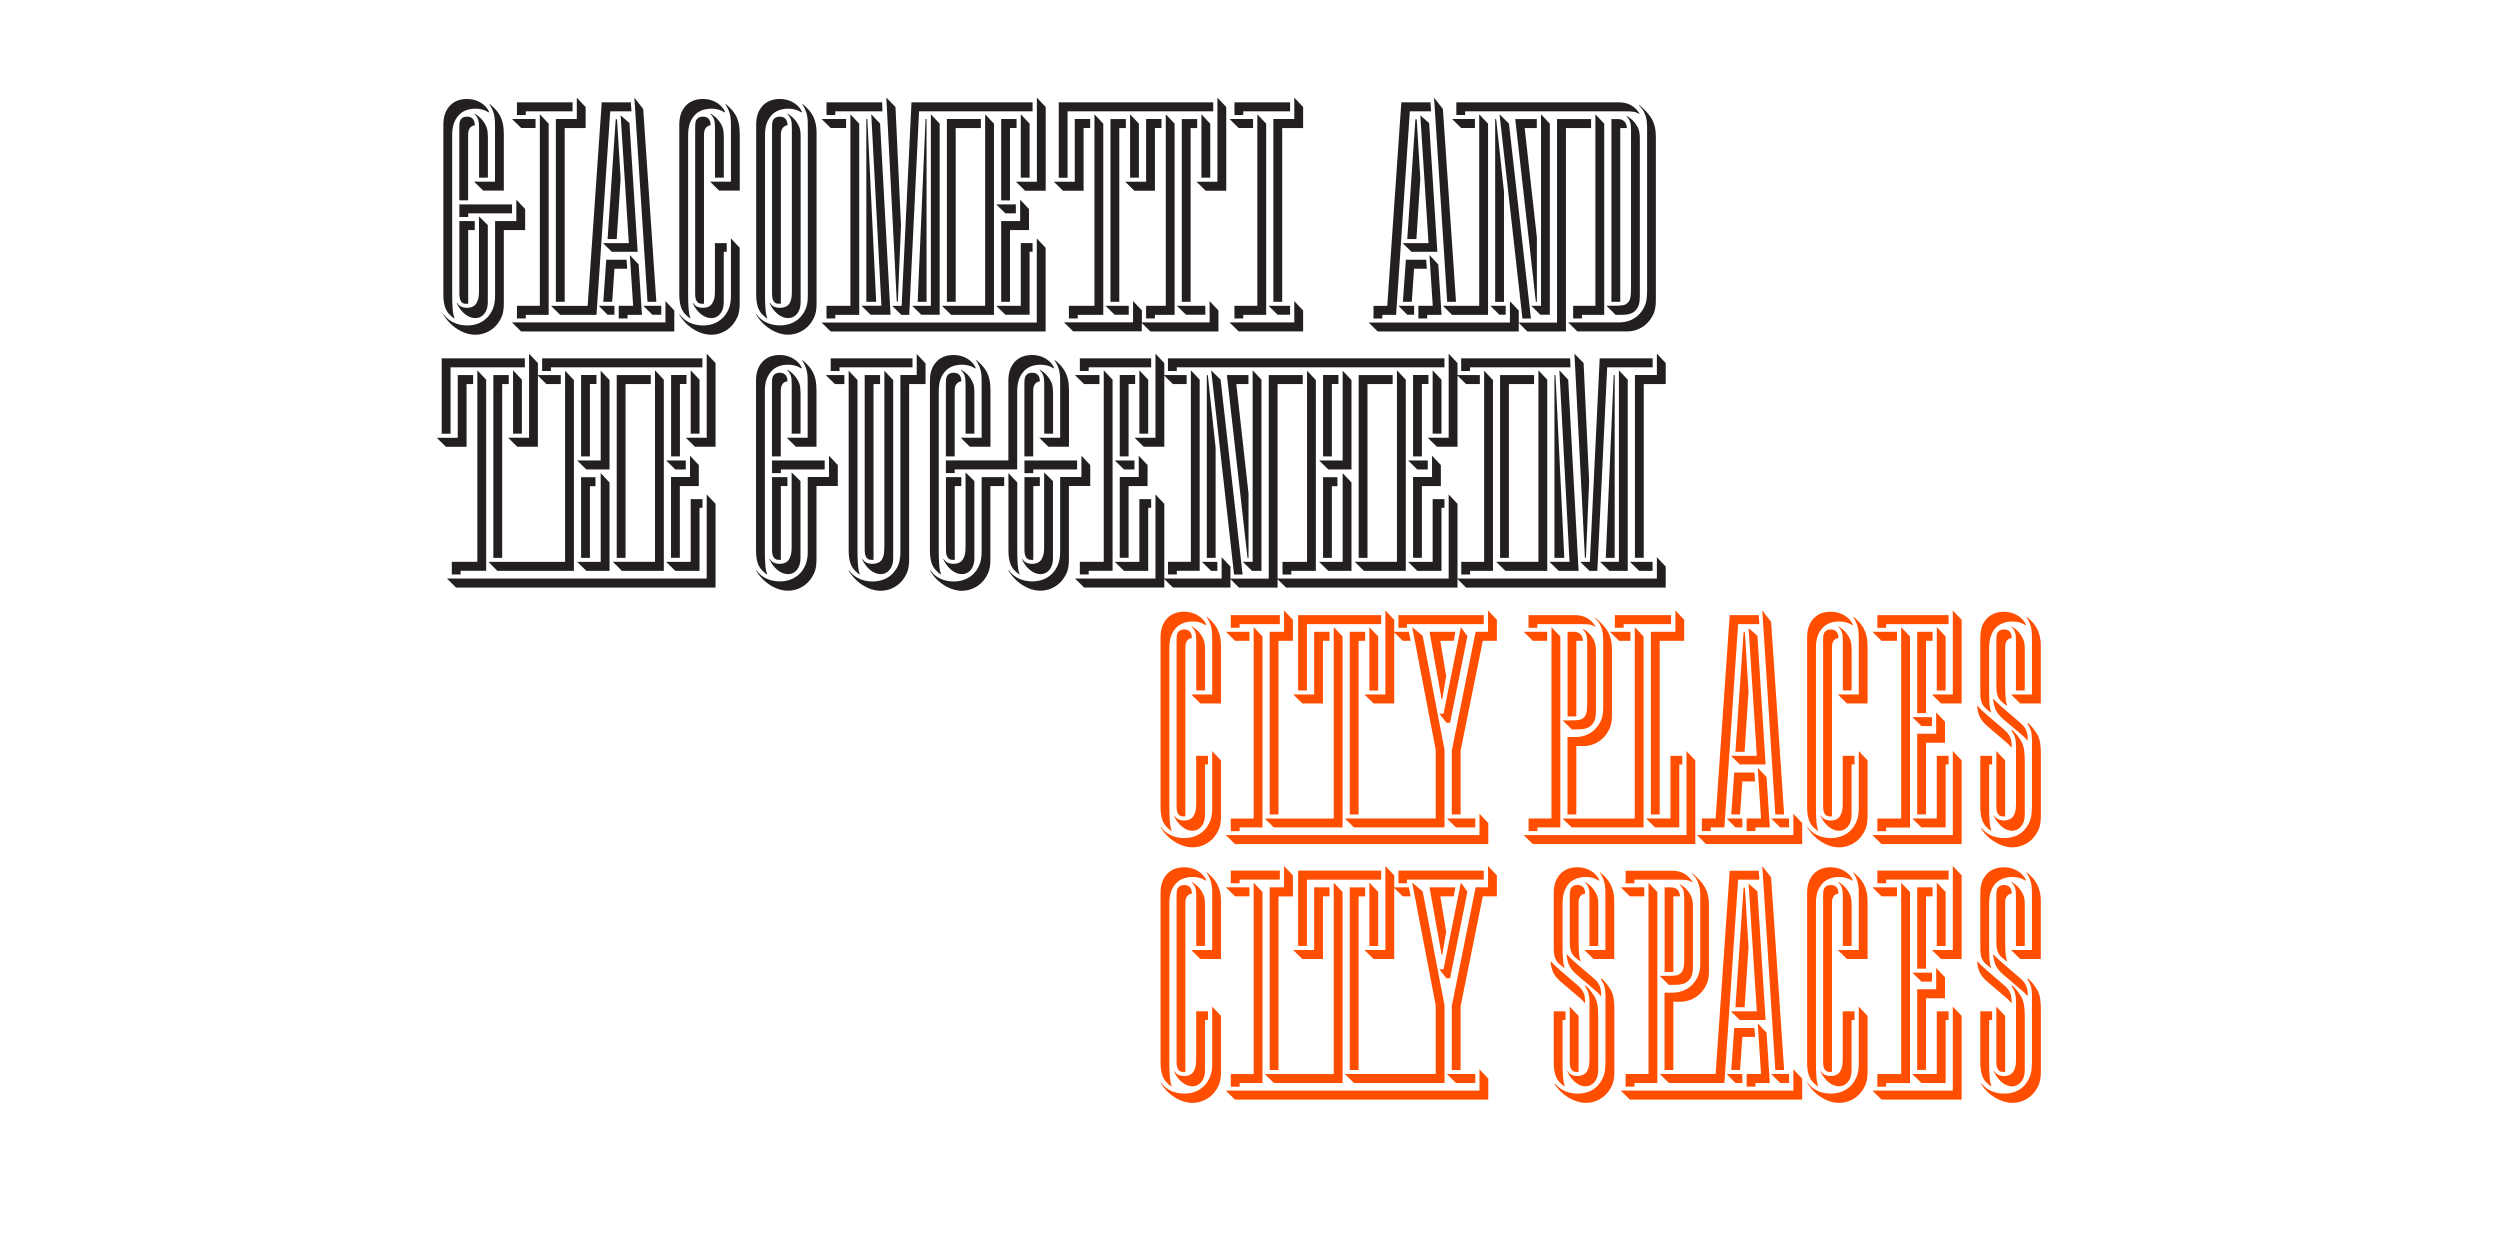
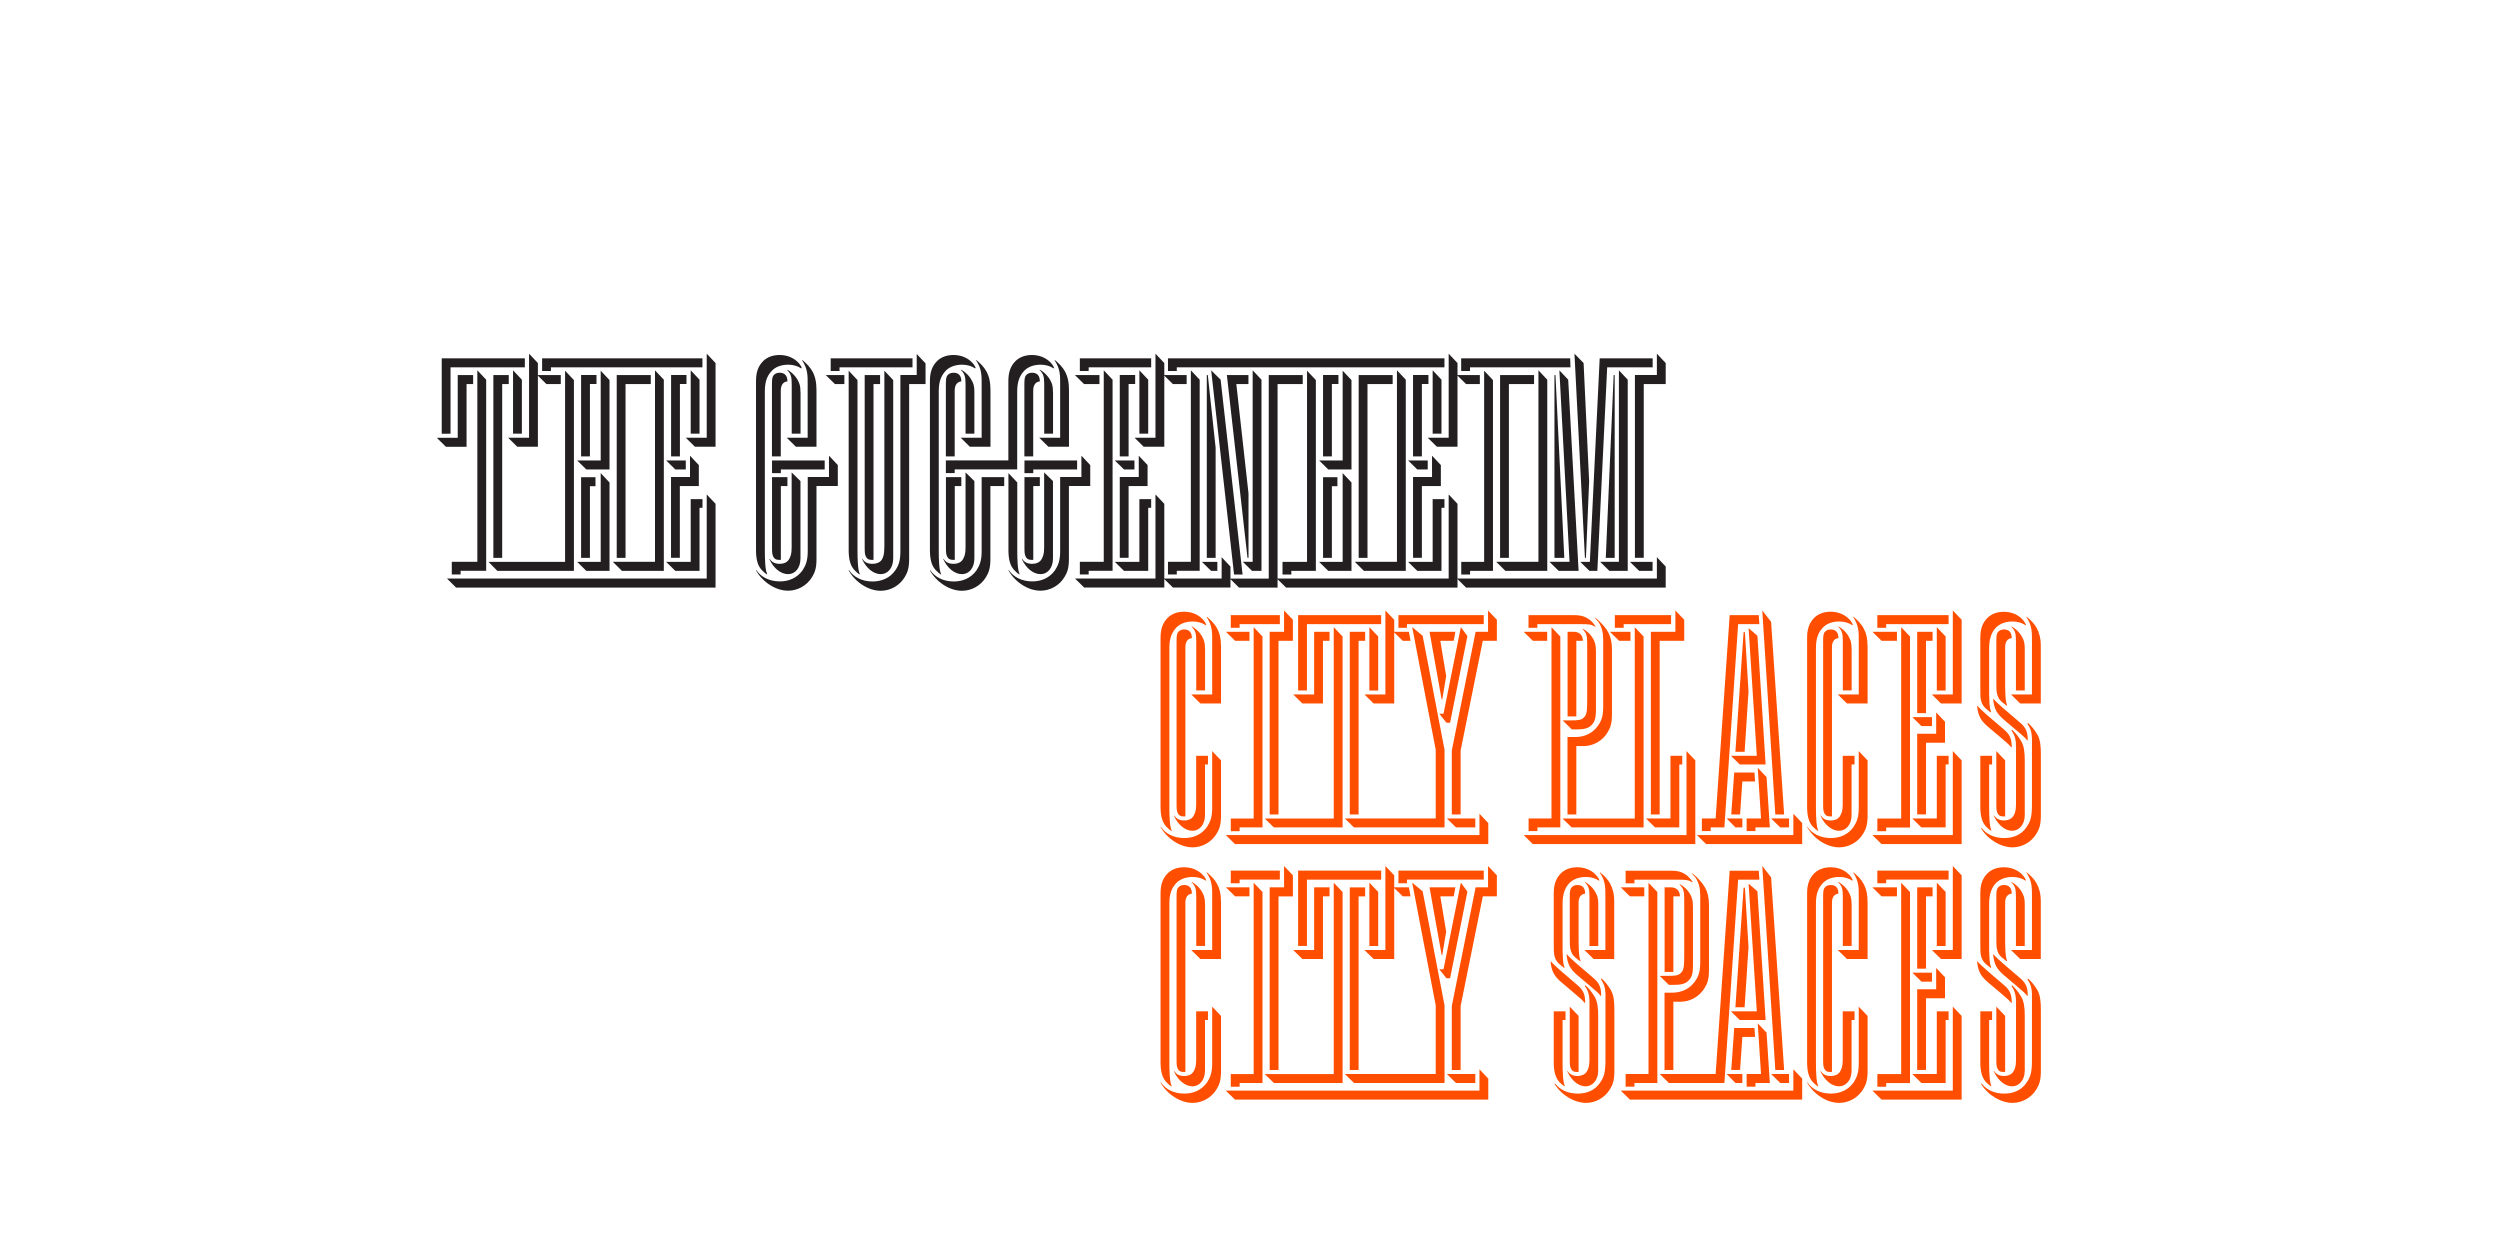
<svg xmlns="http://www.w3.org/2000/svg" enable-background="new 0 0 3200 1600" version="1.1" viewBox="0 0 3200 1600" xml:space="preserve">
  <style type="text/css">
	.st0{fill:#FF4E00;}
	.st1{fill:#231F20;}
</style>
  <path class="st0" d="m2549 1390c-2.5-4.7-2.9-19.2-2.9-29.4v-55h3.8v-11.1h-15.1v64.8c0 11.1 1.7 19.6 7.1 25.6 2.1 2.1 3.8 3.8 6.7 5.5l0.4-0.4zm17.6-17.9v-71.7l-11.3-11.9v68.7c0 6 0.4 8.1 1.3 10.2 1.3 3 3.3 4.7 7.1 4.7h2.9zm25.1-71.2c0-10.2-0.8-18.8-4.6-25.2-4.2-6.8-7.5-10.7-11.7-14.5l-0.8 0.9c6.7 9 5.9 17.5 5.9 27.7v67c0 8.5-1.7 12.4-3.8 15.4-2.5 3.4-6.7 5.1-11.7 5.1-4.2 0-9.2-1.3-12.6-6.4l-0.4 0.4c0.8 1.3 2.1 4.3 3.3 6 3.3 4.7 10 13.2 20.5 13.2 7.9 0 15.9-7.3 15.9-20v-69.6zm3.3-47.4c6.7 9 5.9 17.5 5.9 27.7v75.9c0 16.2-2.1 21.8-7.1 29-6.7 9.8-17.2 13.7-28.4 13.7-11.3 0-21.8-3.8-28.9-12.8l-0.8 0.4c9.6 15.4 26.4 24.3 40.2 24.3 12.1 0 24.3-6.4 31-17.9 3.3-5.5 5.4-11.1 5.4-22.6v-78.9c0-10.2-0.8-18.8-4.6-25.2-4.2-6.8-7.5-10.7-11.7-14.5l-1 0.9zm-20 30.3c0-9.4-1.3-15.8-10-23l-20.9-17.9c-5.4-4.7-10.5-9.4-13-12.4l-0.4 0.4c1.3 12.4 4.6 18.3 13.4 26l17.6 14.9c6.7 5.5 10.9 9.4 12.6 11.9h0.7zm20.5-9c0-9.4-1.3-15.8-10-23l-20.9-17.9c-5.4-4.7-10.5-9.4-13-12.4l-0.4 0.4c1.3 12.4 4.6 18.3 13.4 26l17.6 14.9c6.7 5.5 10.9 9.4 12.6 11.9h0.7zm-40.2-127.1v49.1c0 9 0 14.1 0.8 17.9 2.1 8.5 5.4 10.2 12.6 15.8l0.4-0.9c-2.5-4.7-2.5-20-2.5-30.3v-43.9c0-7.3 3.3-11.1 8.4-11.5 0-7.3-3.3-11.1-10-11.1-3.3 0-6.3 1.3-8 3.8-1.3 2.2-1.7 4.7-1.7 11.1m19.2-18.3c5 4.7 5.9 9 5.9 17.9v63.6h11.3v-53.3c0-8.1-1.3-11.1-3.3-14.9-3.3-6.4-8.8-11.1-13.4-13.7l-0.5 0.4zm19.3-12.4c7.5 10.7 7.1 20.5 7.1 30.7v68.3h-26.8l11.7 11.5h26.4v-73.8c0-19.2-7.9-29-18-37.1l-0.4 0.4zm-45.2 121.1c-2.5-4.7-2.5-20-2.5-30.3v-51.2c0-24.3 13-34.1 30.1-34.1 6.7 0 12.6 2.1 16.3 4.7l0.8-0.4c-1.3-3.4-3.8-6.4-7.1-9.4-4.6-3.8-11.7-7.3-21.3-7.3-7.5 0-15.1 2.1-20.9 7.7-6.3 6.4-9.2 14.1-9.2 25.6v61.9c0 9 0 14.1 0.8 17.9 2.1 8.5 6.3 10.7 12.6 15.8l0.4-0.9zm-69.5 136.6h-31.4l11.7 11.5h31v-80.6h3.8v-11.1h-15.1v80.2zm31.8 32.8v-107.1l-11.3-11.9v107.5h-102.9l11.7 11.5h102.5zm-38-162.5h-25.1l11.7 11.5h13.4v-11.5zm-18.9 21.3v103.2h11.3v-91.7h24.3v-26.9l-11.3-11.9v27.3h-24.3zm-25.9-130.5h-31.4l11.7 11.5h19.7v-11.5zm37.2 104.1v-92.6h8.4v-11.5h-19.7v104.1h11.3zm25.1-29.1v-69.1l-11.3-11.9v81.1h11.3zm-45.6 175.4v-244.4l-11.3-11.9v244.9h-30.5v16.2h11.3v-4.7h30.5zm49.4-271.8h-91.2v16.2h11.3v-4.7h79.9v-11.5zm16.7 6-11.3-11.9v107.5h-26.8l11.7 11.5h26.4v-107.1zm-140.9 250v-64.8h3.8v-11.1h-15.1v62.3c0 8.5-1.7 11.9-3.8 15.4-2.5 3.4-6.3 5.1-11.3 5.1-5.9 0-10-1.7-13-6.4l-0.4 0.4c5 11.1 14.2 19.2 23.8 19.2 8.8-0.1 16-7.7 16-20.1m9.2-81.9v72.9c0 11.5-2.5 17.9-6.7 24.3-7.1 9.8-17.6 14.1-28.9 14.1-13.4 0-24.3-5.5-30.1-14.5l-0.4 0.4c8.4 14.9 25.1 26 41 26 12.1 0 24.3-6.4 31-17.9 3.3-5.5 5.4-11.1 5.4-22.6v-70.8l-11.3-11.9zm-26-144.6c0-7.3-3.3-11.1-10-11.1-3.3 0-6.3 1.3-7.9 3.8-1.3 2.1-1.7 4.7-1.7 11.1v209.5c0 6 0.4 8.1 1.3 10.2 1.3 3 3.3 4.7 7.1 4.7h2.9v-216.7c0-7.3 3.3-11.1 8.3-11.5m16.8 13.6c0-8.1-1.3-11.1-3.3-14.9-3.3-6.4-8.4-10.7-13.4-13.7l-0.4 0.4c4.6 4.7 5.9 8.1 5.9 17.9v63.6h11.3v-53.3zm20.5-2.5c0-20.9-7.5-29.4-18-38.4l-0.4 0.4c7.5 11.1 7.1 20 7.1 30.7v68.3h-26.8l11.7 11.5h26.4v-72.5zm-18.9-28.2c-0.8-2.6-3.3-6.4-7.1-9.4-4.6-3.8-11.7-7.3-21.3-7.3-7.5 0-15.1 2.1-20.9 7.7-6.3 6.4-9.2 14.1-9.2 25.6v215.8c0 11.1 1.7 19.6 7.1 25.6 2.1 2.1 4.2 4.3 7.1 6v-0.9c-2.5-4.7-2.9-19.2-2.9-29.4v-203.9c0-12.4 2.9-19.2 7.5-24.7 5.4-6.8 13.8-9.4 22.6-9.4 6.7 0 12.6 2.1 16.3 4.7l0.8-0.4zm-141.4 247.9h-20.1l11.3 11.5h8.8v-11.5zm59.8 0h-23l11.7 11.5h11.3v-11.5zm-203.7 32.8h220.5v-26.9l-11.3-11.9v27.3h-220.9l11.7 11.5zm141-38 2.9-42.2h16.3l-0.8-11.5h-25.9l-3.8 53.7h11.3zm19.7 16.7h18.4l-4.2-64.4-11.3-11.9 4.2 64.8h-18.4v16.2h11.3v-4.7zm-13.9-96.9 5-77.2-4.6-75.9h-1.7l-10.5 153.1h11.8zm-128.4-153.5h-30.1l11.7 11.5h18.4v-11.5zm25.9 108.3h11.3v-96.8h8.4c0-3.4-1.3-11.5-11.7-11.5h-7.9v108.3zm36.4-7.7v-75.5c0-8.5-1.3-11.9-3.3-15.8-3.8-6.8-9.2-11.1-13.4-13.2l-0.4 0.4c4.6 4.7 5.9 7.7 5.9 17.9v73.8c0 14.1-0.8 17.9-4.2 21.3-3.3 3.4-7.1 3.8-16.7 3.8h-10.5l11.7 11.5h6.7c11.3 0 15.9-2.1 19.7-6.8 2.9-3.3 4.5-7.5 4.5-17.4m48.6 58.1 11.3 11.1h33.1l-10.5-164.7-11.3-9.8 10.5 163.4h-33.1zm-105.5 80.2h-29.3v16.2h11.3v-4.7h29.3v-244.4l-11.3-11.9v244.8zm20.5-104.1v99h11.3v-87.4h9.2c12.1 0 24.3-6.4 31-17.9 3.3-5.5 5.4-11.1 5.4-22.6v-83.2c0-19.2-7.1-26.9-16.3-36.3-1.7-1.7-3.8-3.4-5-4.3l-0.4 0.4c3.3 3.4 5 5.5 6.3 8.1 4.6 9 4.2 16.6 4.2 25.6v79.8c0 11.5-2.1 17.9-6.7 24.3-6.7 9.8-17.6 14.5-28.9 14.5h-10.1zm-38.4-144.6h55.6c10.9 0 13.4 0.4 18.4 3.4l0.4-0.4c-3.3-5.5-7.9-9.8-14.2-12.4-3.3-1.3-7.1-2.1-13.4-2.1h-58.2v16.2h11.3v-4.7zm43.9 260.2h71.1l17.6-260.2h27.2l-0.8-11.5h-37.2l-18 260.2h-71.5l11.6 11.5zm119.6-277.7 16.7 261.1h11.3l-16.7-246.6-11.3-14.5zm-252.7 281.5c-2.5-4.7-2.9-19.2-2.9-29.4v-55h3.8v-11.1h-15.1v64.8c0 11.1 1.7 19.6 7.1 25.6 2.1 2.1 3.8 3.8 6.7 5.5l0.4-0.4zm17.6-17.9v-71.7l-11.3-11.9v68.7c0 6 0.4 8.1 1.3 10.2 1.3 3 3.3 4.7 7.1 4.7h2.9zm25.1-71.2c0-10.2-0.8-18.8-4.6-25.2-4.2-6.8-7.5-10.7-11.7-14.5l-0.8 0.9c6.7 9 5.9 17.5 5.9 27.7v67c0 8.5-1.7 12.4-3.8 15.4-2.5 3.4-6.7 5.1-11.7 5.1-4.2 0-9.2-1.3-12.6-6.4l-0.4 0.4c0.8 1.3 2.1 4.3 3.3 6 3.3 4.7 10 13.2 20.5 13.2 7.9 0 15.9-7.3 15.9-20v-69.6zm3.4-47.4c6.7 9 5.9 17.5 5.9 27.7v75.9c0 16.2-2.1 21.8-7.1 29-6.7 9.8-17.2 13.7-28.4 13.7-11.3 0-21.8-3.8-28.9-12.8l-0.8 0.4c9.6 15.4 26.4 24.3 40.2 24.3 12.1 0 24.3-6.4 31-17.9 3.3-5.5 5.4-11.1 5.4-22.6v-78.9c0-10.2-0.8-18.8-4.6-25.2-4.2-6.8-7.5-10.7-11.7-14.5l-1 0.9zm-20.1 30.3c0-9.4-1.3-15.8-10-23l-20.9-17.9c-5.4-4.7-10.5-9.4-13-12.4l-0.4 0.4c1.3 12.4 4.6 18.3 13.4 26l17.6 14.9c6.7 5.5 10.9 9.4 12.6 11.9h0.7zm20.5-9c0-9.4-1.3-15.8-10-23l-20.9-17.9c-5.4-4.7-10.5-9.4-13-12.4l-0.4 0.4c1.3 12.4 4.6 18.3 13.4 26l17.6 14.9c6.7 5.5 10.9 9.4 12.6 11.9h0.7zm-40.2-127.1v49.1c0 9 0 14.1 0.8 17.9 2.1 8.5 5.4 10.2 12.6 15.8l0.4-0.9c-2.5-4.7-2.5-20-2.5-30.3v-43.9c0-7.3 3.3-11.1 8.4-11.5 0-7.3-3.3-11.1-10-11.1-3.3 0-6.3 1.3-7.9 3.8-1.4 2.2-1.8 4.7-1.8 11.1m19.3-18.3c5 4.7 5.9 9 5.9 17.9v63.6h11.3v-53.3c0-8.1-1.3-11.1-3.3-14.9-3.3-6.4-8.8-11.1-13.4-13.7l-0.5 0.4zm19.2-12.4c7.5 10.7 7.1 20.5 7.1 30.7v68.3h-26.8l11.7 11.5h26.4v-73.8c0-19.2-7.9-29-18-37.1l-0.4 0.4zm-45.2 121.1c-2.5-4.7-2.5-20-2.5-30.3v-51.2c0-24.3 13-34.1 30.1-34.1 6.7 0 12.6 2.1 16.3 4.7l0.8-0.4c-1.3-3.4-3.8-6.4-7.1-9.4-4.6-3.8-11.7-7.3-21.3-7.3-7.5 0-15.1 2.1-20.9 7.7-6.3 6.4-9.2 14.1-9.2 25.6v61.9c0 9 0 14.1 0.8 17.9 2.1 8.5 6.3 10.7 12.6 15.8l0.4-0.9zm-114.2 136.6h-36.4l11.7 11.5h24.7v-11.5zm-307.6 32.8h324.2v-26.9l-11.3-11.9v27.3h-324.7l11.8 11.5zm270.3-215-7.5-45.2h17.2l2.1-11.5h-33.1l15.5 86.6h0.8l5-29.9zm-149.3-56.7h-19.7v80.2h-26.8l11.7 11.5h26.4v-80.2h8.4v-11.5zm25.9 0v233.8h11.3v-222.2h8.4v-11.5h-19.7zm-128.4 0h-30.1l11.7 11.5h18.4v-11.5zm279 5.5-8.4-11.5-22.2 110.9h-5.4l9.2 11.5h4.6l22.2-110.9zm-145.2 244.9h115.9v-99.4l-28-145.9-13.4-11.1 30.1 157v87.9h-116.3l11.7 11.5zm-102.5 0h88.3l-0.4-0.4v-244l-11.3-11.9v244.9h-88.3l11.7 11.4zm133.5-175.4v-69.1l-11.3-11.9v81.1h11.3zm-177.4 175.4h29.3v-244.4l-11.3-11.9v244.9h-29.3v16.2h11.3v-4.8zm312.5-271.8h-109.2v16.2h10.9v-4.7h98.3v-11.5zm-131.3 0h-106.3v96.4h11.3v-84.8h95v-11.6zm-129.7 0h-62.8v16.2h11.3v-4.7h51.5v-11.5zm259.8 32.9h18v-26.9l-11.3-11.9v27.3h-15.9l-30.5 151.9v81.9h11.3v-81.9l28.4-140.4zm-102.5 0h10l-2.1-11.5h-18.8v-15.4l-11.3-11.9v107.5h-26.8l11.7 11.5h26.4v-90.9l10.9 10.7zm-140.6 0v-26.9l-11.3-11.9v27.3h-18.4v233.8h11.3v-222.2h18.4zm-112.5 223.1v-64.8h3.8v-11.1h-15.1v62.3c0 8.5-1.7 11.9-3.8 15.4-2.5 3.4-6.3 5.1-11.3 5.1-5.9 0-10-1.7-13-6.4l-0.4 0.4c5 11.1 14.2 19.2 23.8 19.2 8.8-0.1 16-7.7 16-20.1m9.2-81.9v72.9c0 11.5-2.5 17.9-6.7 24.3-7.1 9.8-17.6 14.1-28.9 14.1-13.4 0-24.3-5.5-30.1-14.5l-0.4 0.4c8.4 14.9 25.1 26 41 26 12.1 0 24.3-6.4 31-17.9 3.3-5.5 5.4-11.1 5.4-22.6v-70.8l-11.3-11.9zm-26-144.6c0-7.3-3.3-11.1-10-11.1-3.3 0-6.3 1.3-7.9 3.8-1.3 2.1-1.7 4.7-1.7 11.1v209.5c0 6 0.4 8.1 1.3 10.2 1.3 3 3.3 4.7 7.1 4.7h2.9v-216.7c0-7.3 3.3-11.1 8.3-11.5m16.8 13.6c0-8.1-1.3-11.1-3.3-14.9-3.3-6.4-8.4-10.7-13.4-13.7l-0.4 0.4c4.6 4.7 5.9 8.1 5.9 17.9v63.6h11.3v-53.3zm20.5-2.5c0-20.9-7.5-29.4-18-38.4l-0.4 0.4c7.5 11.1 7.1 20 7.1 30.7v68.3h-26.8l11.7 11.5h26.4v-72.5zm-18.9-28.2c-0.8-2.6-3.3-6.4-7.1-9.4-4.6-3.8-11.7-7.3-21.3-7.3-7.5 0-15.1 2.1-20.9 7.7-6.3 6.4-9.2 14.1-9.2 25.6v215.8c0 11.1 1.7 19.6 7.1 25.6 2.1 2.1 4.2 4.3 7.1 6v-0.9c-2.5-4.7-2.9-19.2-2.9-29.4v-203.9c0-12.4 2.9-19.2 7.5-24.7 5.4-6.8 13.8-9.4 22.6-9.4 6.7 0 12.6 2.1 16.3 4.7l0.8-0.4z" />
  <path class="st0" d="m2549 1062.9c-2.5-4.7-2.9-19.2-2.9-29.4v-55h3.8v-11.1h-15.1v64.8c0 11.1 1.7 19.6 7.1 25.6 2.1 2.1 3.8 3.8 6.7 5.5l0.4-0.4zm17.6-17.9v-71.7l-11.3-11.9v68.7c0 6 0.4 8.1 1.3 10.2 1.3 3 3.3 4.7 7.1 4.7h2.9zm25.1-71.2c0-10.2-0.8-18.8-4.6-25.2-4.2-6.8-7.5-10.7-11.7-14.5l-0.8 0.9c6.7 9 5.9 17.5 5.9 27.7v67c0 8.5-1.7 12.4-3.8 15.4-2.5 3.4-6.7 5.1-11.7 5.1-4.2 0-9.2-1.3-12.6-6.4l-0.4 0.4c0.8 1.3 2.1 4.3 3.3 6 3.3 4.7 10 13.2 20.5 13.2 7.9 0 15.9-7.3 15.9-20v-69.6zm3.3-47.4c6.7 9 5.9 17.5 5.9 27.7v75.9c0 16.2-2.1 21.8-7.1 29-6.7 9.8-17.2 13.7-28.4 13.7-11.3 0-21.8-3.8-28.9-12.8l-0.8 0.4c9.6 15.4 26.4 24.3 40.2 24.3 12.1 0 24.3-6.4 31-17.9 3.3-5.5 5.4-11.1 5.4-22.6v-78.9c0-10.2-0.8-18.8-4.6-25.2-4.2-6.8-7.5-10.7-11.7-14.5l-1 0.9zm-20 30.3c0-9.4-1.3-15.8-10-23l-20.9-17.9c-5.4-4.7-10.5-9.4-13-12.4l-0.4 0.4c1.3 12.4 4.6 18.3 13.4 26l17.6 14.9c6.7 5.5 10.9 9.4 12.6 11.9h0.7zm20.5-8.9c0-9.4-1.3-15.8-10-23l-20.9-17.9c-5.4-4.7-10.5-9.4-13-12.4l-0.4 0.4c1.3 12.4 4.6 18.3 13.4 26l17.6 14.9c6.7 5.5 10.9 9.4 12.6 11.9h0.7zm-40.2-127.2v49.1c0 9 0 14.1 0.8 17.9 2.1 8.5 5.4 10.2 12.6 15.8l0.4-0.9c-2.5-4.7-2.5-20-2.5-30.3v-43.9c0-7.3 3.3-11.1 8.4-11.5 0-7.3-3.3-11.1-10-11.1-3.3 0-6.3 1.3-8 3.8-1.3 2.2-1.7 4.7-1.7 11.1m19.2-18.3c5 4.7 5.9 9 5.9 17.9v63.6h11.3v-53.3c0-8.1-1.3-11.1-3.3-14.9-3.3-6.4-8.8-11.1-13.4-13.7l-0.5 0.4zm19.3-12.4c7.5 10.7 7.1 20.5 7.1 30.7v68.3h-26.8l11.7 11.5h26.4v-73.8c0-19.2-7.9-29-18-37.1l-0.4 0.4zm-45.2 121.2c-2.5-4.7-2.5-20-2.5-30.3v-51.2c0-24.3 13-34.1 30.1-34.1 6.7 0 12.6 2.1 16.3 4.7l0.8-0.4c-1.3-3.4-3.8-6.4-7.1-9.4-4.6-3.8-11.7-7.3-21.3-7.3-7.5 0-15.1 2.1-20.9 7.7-6.3 6.4-9.2 14.1-9.2 25.6v61.9c0 9 0 14.1 0.8 17.9 2.1 8.5 6.3 10.7 12.6 15.8l0.4-0.9zm-69.5 136.5h-31.4l11.7 11.5h31v-80.6h3.8v-11.1h-15.1v80.2zm31.8 32.8v-107.1l-11.3-11.9v107.5h-102.9l11.7 11.5h102.5zm-38-162.5h-25.1l11.7 11.5h13.4v-11.5zm-18.9 21.3v103.2h11.3v-91.7h24.3v-26.9l-11.3-11.9v27.3h-24.3zm-25.9-130.5h-31.4l11.7 11.5h19.7v-11.5zm37.2 104.1v-92.6h8.4v-11.5h-19.7v104.1h11.3zm25.1-29v-69.1l-11.3-11.9v81.1h11.3zm-45.6 175.3v-244.4l-11.3-11.9v244.9h-30.5v16.2h11.3v-4.7h30.5zm49.4-271.7h-91.2v16.2h11.3v-4.7h79.9v-11.5zm16.7 5.9-11.3-11.9v107.5h-26.8l11.7 11.5h26.4v-107.1zm-140.9 250v-64.8h3.8v-11.1h-15.1v62.3c0 8.5-1.7 11.9-3.8 15.4-2.5 3.4-6.3 5.1-11.3 5.1-5.9 0-10-1.7-13-6.4l-0.4 0.4c5 11.1 14.2 19.2 23.8 19.2 8.8 0 16-7.7 16-20.1m9.2-81.9v72.9c0 11.5-2.5 17.9-6.7 24.3-7.1 9.8-17.6 14.1-28.9 14.1-13.4 0-24.3-5.5-30.1-14.5l-0.4 0.4c8.4 14.9 25.1 26 41 26 12.1 0 24.3-6.4 31-17.9 3.3-5.5 5.4-11.1 5.4-22.6v-70.8l-11.3-11.9zm-26-144.6c0-7.3-3.3-11.1-10-11.1-3.3 0-6.3 1.3-7.9 3.8-1.3 2.1-1.7 4.7-1.7 11.1v209.5c0 6 0.4 8.1 1.3 10.2 1.3 3 3.3 4.7 7.1 4.7h2.9v-216.7c0-7.2 3.3-11.1 8.3-11.5m16.8 13.6c0-8.1-1.3-11.1-3.3-14.9-3.3-6.4-8.4-10.7-13.4-13.7l-0.4 0.4c4.6 4.7 5.9 8.1 5.9 17.9v63.6h11.3v-53.3zm20.5-2.5c0-20.9-7.5-29.4-18-38.4l-0.4 0.4c7.5 11.1 7.1 20 7.1 30.7v68.3h-26.8l11.7 11.5h26.4v-72.5zm-18.9-28.2c-0.8-2.6-3.3-6.4-7.1-9.4-4.6-3.8-11.7-7.3-21.3-7.3-7.5 0-15.1 2.1-20.9 7.7-6.3 6.4-9.2 14.1-9.2 25.6v215.9c0 11.1 1.7 19.6 7.1 25.6 2.1 2.1 4.2 4.3 7.1 6v-0.9c-2.5-4.7-2.9-19.2-2.9-29.4v-203.9c0-12.4 2.9-19.2 7.5-24.7 5.4-6.8 13.8-9.4 22.6-9.4 6.7 0 12.6 2.1 16.3 4.7l0.8-0.5zm-141.4 247.9h-20.1l11.3 11.5h8.8v-11.5zm59.8 0h-23l11.7 11.5h11.3v-11.5zm16.8 32.8v-26.9l-11.3-11.9v27.3h-123.4l11.7 11.5h123zm-79.5-37.9 2.9-42.2h16.3l-0.8-11.5h-25.9l-3.8 53.7h11.3zm19.7 16.6h18.4l-4.2-64.4-11.3-11.9 4.2 64.8h-18.4v16.2h11.3v-4.7zm-13.9-96.8 5-77.2-4.6-75.9h-1.7l-10.5 153.1h11.8zm-17.5 5.1 11.3 11.1h33.1l-10.5-164.7-11.3-9.8 10.5 163.4h-33.1zm-26 91.7h17.6l17.6-260.2h27.2l-0.8-11.5h-37.2l-18 260.2h-17.6v16.2h11.3v-4.7zm66.1-277.7 16.7 261.1h11.3l-16.7-246.6-11.3-14.5zm-117.5 266.2h-31.4l11.7 11.5h31v-80.6h3.8v-11.1h-15.1v80.2zm-176.2 32.8h208v-107.1l-11.3-11.9v107.5h-208.4l11.7 11.5zm125.1-271.7h-26.4l11.7 11.5h14.6v-11.5zm-106.7 0h-30.1l11.7 11.5h18.4v-11.5zm26 108.3h11.3v-96.8h8.4c0-3.4-1.3-11.5-11.7-11.5h-7.9v108.3zm36.4-7.6v-75.5c0-8.5-1.3-11.9-3.3-15.8-3.8-6.8-9.2-11.1-13.4-13.2l-0.4 0.4c4.6 4.7 5.9 7.7 5.9 17.9v73.8c0 14.1-0.8 17.9-4.2 21.3-3.3 3.4-7.1 3.8-16.7 3.8h-10.5l11.7 11.5h6.7c11.3 0 15.9-2.1 19.7-6.8 2.8-3.4 4.5-7.6 4.5-17.4m-31 149.7h92v-244.4l-11.3-11.9v244.9h-92.5l11.8 11.4zm-25.9-11.5h-29.3v16.2h11.3v-4.7h29.3v-244.4l-11.3-11.9v244.8zm20.5-104.1v99h11.3v-87.5h9.2c12.1 0 24.3-6.4 31-17.9 3.3-5.5 5.4-11.1 5.4-22.6v-83.2c0-19.2-7.1-26.9-16.3-36.3-1.7-1.7-3.8-3.4-5-4.3l-0.4 0.4c3.3 3.4 5 5.5 6.3 8.1 4.6 9 4.2 16.6 4.2 25.6v79.8c0 11.5-2.1 17.9-6.7 24.3-6.7 9.8-17.6 14.5-28.9 14.5h-10.1zm132.6-156.1h-72v16.2h11.3v-4.7h60.7v-11.5zm-171.1 11.5h55.6c10.9 0 13.4 0.4 18.4 3.4l0.4-0.4c-3.3-5.5-7.9-9.8-14.2-12.4-3.3-1.3-7.1-2.1-13.4-2.1h-58.2v16.2h11.3v-4.7zm156.5 243.6v-222.3h31.4v-26.9l-11.3-11.9v27.3h-31.4v233.8h11.3zm-236 5.1h-36.4l11.7 11.5h24.7v-11.5zm-307.6 32.8h324.2v-26.9l-11.3-11.9v27.3h-324.7l11.8 11.5zm270.3-215-7.5-45.2h17.2l2.1-11.5h-33.1l15.5 86.6h0.8l5-29.9zm-149.3-56.7h-19.7v80.2h-26.8l11.7 11.5h26.4v-80.2h8.4v-11.5zm25.9 0v233.8h11.3v-222.3h8.4v-11.5h-19.7zm-128.4 0h-30.1l11.7 11.5h18.4v-11.5zm279 5.5-8.4-11.5-22.2 110.9h-5.4l9.2 11.5h4.6l22.2-110.9zm-145.2 244.9h115.9v-99.4l-28-145.9-13.4-11.1 30.1 157v87.9h-116.3l11.7 11.5zm-102.5 0h88.3l-0.4-0.4v-244l-11.3-11.9v244.9h-88.3l11.7 11.4zm133.5-175.3v-69.1l-11.3-11.9v81.1h11.3zm-177.4 175.3h29.3v-244.4l-11.3-11.9v244.9h-29.3v16.2h11.3v-4.8zm312.5-271.7h-109.2v16.2h10.9v-4.7h98.3v-11.5zm-131.3 0h-106.3v96.4h11.3v-84.9h95v-11.5zm-129.7 0h-62.8v16.2h11.3v-4.7h51.5v-11.5zm259.8 32.8h18v-26.9l-11.3-11.9v27.3h-15.9l-30.5 151.9v81.9h11.3v-81.9l28.4-140.4zm-102.5 0h10l-2.1-11.5h-18.8v-15.4l-11.3-11.9v107.5h-26.8l11.7 11.5h26.4v-90.9l10.9 10.7zm-140.6 0v-26.9l-11.3-11.9v27.3h-18.4v233.8h11.3v-222.3h18.4zm-112.5 223.1v-64.8h3.8v-11.1h-15.1v62.3c0 8.5-1.7 11.9-3.8 15.4-2.5 3.4-6.3 5.1-11.3 5.1-5.9 0-10-1.7-13-6.4l-0.4 0.4c5 11.1 14.2 19.2 23.8 19.2 8.8 0 16-7.7 16-20.1m9.2-81.9v72.9c0 11.5-2.5 17.9-6.7 24.3-7.1 9.8-17.6 14.1-28.9 14.1-13.4 0-24.3-5.5-30.1-14.5l-0.4 0.4c8.4 14.9 25.1 26 41 26 12.1 0 24.3-6.4 31-17.9 3.3-5.5 5.4-11.1 5.4-22.6v-70.8l-11.3-11.9zm-26-144.6c0-7.3-3.3-11.1-10-11.1-3.3 0-6.3 1.3-7.9 3.8-1.3 2.1-1.7 4.7-1.7 11.1v209.5c0 6 0.4 8.1 1.3 10.2 1.3 3 3.3 4.7 7.1 4.7h2.9v-216.7c0-7.2 3.3-11.1 8.3-11.5m16.8 13.6c0-8.1-1.3-11.1-3.3-14.9-3.3-6.4-8.4-10.7-13.4-13.7l-0.4 0.4c4.6 4.7 5.9 8.1 5.9 17.9v63.6h11.3v-53.3zm20.5-2.5c0-20.9-7.5-29.4-18-38.4l-0.4 0.4c7.5 11.1 7.1 20 7.1 30.7v68.3h-26.8l11.7 11.5h26.4v-72.5zm-18.9-28.2c-0.8-2.6-3.3-6.4-7.1-9.4-4.6-3.8-11.7-7.3-21.3-7.3-7.5 0-15.1 2.1-20.9 7.7-6.3 6.4-9.2 14.1-9.2 25.6v215.9c0 11.1 1.7 19.6 7.1 25.6 2.1 2.1 4.2 4.3 7.1 6v-0.9c-2.5-4.7-2.9-19.2-2.9-29.4v-203.9c0-12.4 2.9-19.2 7.5-24.7 5.4-6.8 13.8-9.4 22.6-9.4 6.7 0 12.6 2.1 16.3 4.7l0.8-0.5z" />
  <path class="st1" d="m2115.3 719.2h-28.9l11.7 11.5h17.2v-11.5zm-238.7 32.9h255.5v-26.9l-11.3-12v27.3h-255.9l11.7 11.6zm190.2-38v-234h-1.3l-10.1 234h11.4zm-64.5 0-11.3-234h-1.3v234h12.6zm-38.6-234h-43.6v234h11.3v-222.5h32.2v-11.5zm-69.5 0h-29.3l11.7 11.5h17.6v-11.5zm-12.5 250.6h29.3v-244.2l-11.3-12v244.7h-29.3v16.2h11.3v-4.7zm101.7-11.5 11.7 11.5h25.5l-13.3-244.7-11.3-12 13 245.1h-25.6zm64.9 0 11.7 11.5h23.5v-244.7l-11.3-12v245.1h-23.9zm-121.4 11.5h53.6v-244.7l-11.3-12v245.1h-54l11.7 11.6zm95.9-11.5 11.7 11.5h10.1l12.6-260.5h58.2v-11.5h-67.8l-12.6 260.5h-12.2zm-13-260.5h-139.5v16.2h11.3v-4.7h128.6l-0.4-11.5zm24.3 157.6-7.1-151.6-11.7-12 13.4 261.3h1.3l4.1-97.7zm69.9 97.8v-222.5h28.1v-26.9l-11.3-12v27.3h-28.1v234h11.3zm-565.5 5.1 11.7 11.5h8v-11.5h-19.7zm295.3 0h-31.4l11.7 11.5h31v-80.7h3.8v-11.1h-15.1v80.3zm-129-5.1v-91.8h7.1v-11.5h-18.4v103.3h11.3zm-16.3 5.1 11.7 11.5h29.7v-113.1l-11.3-12v113.6h-30.1zm139-129.8h-25.1l11.7 11.5h13.4v-11.5zm-18.8 21.3v103.3h11.3v-91.8h24.3v-26.9l-11.3-12v27.3h-24.3zm-252.6-36.7-10.1-93.9h-1.3v234h11.3v-140.1zm41.9 56.8-15.5-139.2h15.5v-11.5h-27.6l26.4 234h1.3v-83.3zm-79.1-150.7h-29.3l11.7 11.5h17.6v-11.5zm67 272h49.4v-10.7l10.9 10.7h219.4v-107.2l-11.3-12v107.6h-219v-248.9h32.2v-11.5h-43.5v260.5h-49v-15.4l-11.3-12v27.3h-74.1l11.7 11.5h73.7v-10.7l10.9 10.8zm234.1-167.9v-92.7h8.4v-11.5h-19.7v104.2h11.3zm-37.3-104.1h-43.6v234h11.3v-222.5h32.2v-11.5zm-77.9 104.1v-92.7h8.4v-11.5h-19.7v104.2h11.3zm-20.5 146.5v-244.2l-11.3-12v244.7h-31.4v16.2h11.3v-4.7h31.4zm4.2-141.3 11.7 11.5h29.7v-114.4l-11.3-12v114.9h-30.1zm-108.9 146h10.9l-28.1-249.4-12.1-12 29.3 261.4zm-44-249.4-11.3-12v245.1h-29.3v16.2h11.3v-4.7h29.3v-244.6zm55.3 233.2 11.7 11.5h12.1v-244.7l-11.3-12v245.1h-12.5zm154.9 11.5h53.6v-244.7l-11.3-12v245.1h-54l11.7 11.6zm99.3-175.5v-69.2l-11.3-12v81.1h11.3zm3.8-96.5h-353.9v16.2h11.3v-4.7h342.6v-11.5zm16.7 6-11.3-12v107.6h-26.8l11.7 11.5h26.4v-107.1zm-407.2 254.5h-31.4l11.7 11.5h31v-80.7h3.8v-11.1h-15.1v80.3zm31.9 32.9v-107.2l-11.3-12v107.6h-103l11.7 11.5h102.6zm-38.1-162.7h-25.2l11.7 11.5h13.4v-11.5zm-18.9 21.3v103.3h11.3v-91.8h24.3v-26.9l-11.3-12v27.3h-24.3zm-26-130.6h-31.4l11.7 11.5h19.7v-11.5zm37.3 104.1v-92.7h8.4v-11.5h-19.7v104.2h11.3zm25.1-29v-69.2l-11.3-12v81.1h11.3zm-45.6 175.5v-244.7l-11.3-12v245.1h-30.6v16.2h11.3v-4.7h30.6zm49.4-272h-91.3v16.2h11.3v-4.7h80v-11.5zm16.8 6-11.3-12v107.6h-26.8l11.7 11.5h26.4v-107.1zm-179 146v91c0 6 0.4 8.1 1.3 10.2 1.3 3 3.3 4.7 7.1 4.7h2.9v-94.4h8.4v-11.5h-19.7zm-100.5 0v91c0 6 0.4 8.1 1.3 10.2 1.3 3 3.4 4.7 7.1 4.7h2.9v-94.4h8.4v-11.5h-19.7zm74.6 11.5v-11.5h-28.9v95.2c0 11.5-2.5 17.9-6.7 24.3-7.1 9.8-17.6 14.1-28.9 14.1-13.4 0-24.3-5.6-30.2-14.5l-0.4 0.4c8.4 14.9 25.1 26 41 26 12.1 0 24.3-6.4 31-17.9 3.3-5.6 5.4-11.1 5.4-22.6v-93.5h17.7zm5.4-16.6v98.2c0 11.1 1.7 19.6 7.1 25.6 2.1 2.1 4.2 4.3 7.1 6v-0.9c-2.5-4.7-2.9-19.2-2.9-29.5v-87.5l-11.3-11.9zm57 109.3v-99.1l-11.3-11.1v96.5c0 8.5-1.7 12-3.8 15.4-2.5 3.4-6.3 5.1-11.3 5.1-5.9 0-10.1-1.7-13-6.4l-0.4 0.4c5 11.1 14.2 19.2 23.9 19.2 8.7 0.1 15.9-7.6 15.9-20m-100.6 0v-99.1l-11.3-11.1v96.5c0 8.5-1.7 12-3.8 15.4-2.5 3.4-6.3 5.1-11.3 5.1-5.9 0-10.1-1.7-13-6.4l-0.4 0.4c5 11.1 14.2 19.2 23.9 19.2 8.8 0.1 15.9-7.6 15.9-20m131.5-125.5h-67.4v16.2h11.3v-4.7h56.1v-11.5zm16.8 32.8v-26.9l-11.3-12v27.3h-27.2v95.2c0 11.5-2.5 17.9-6.7 24.3-7.1 9.8-17.6 14.1-28.9 14.1-13.4 0-24.3-5.6-30.2-14.5l-0.4 0.4c8.4 14.9 25.1 26 41 26 12.1 0 24.3-6.4 31-17.9 3.4-5.6 5.4-11.1 5.4-22.6v-93.5h27.3zm-64.5-134c0-7.3-3.3-11.1-10.1-11.1-3.3 0-6.3 1.3-8 3.8-1.3 2.1-1.7 4.7-1.7 11.1v92.2h11.3v-84.5c0.1-7.3 3.5-11.1 8.5-11.5m-100.5 0c0-7.3-3.3-11.1-10.1-11.1-3.3 0-6.3 1.3-8 3.8-1.3 2.1-1.7 4.7-1.7 11.1v92.2h11.3v-84.5c0.1-7.3 3.5-11.1 8.5-11.5m117.3 13.6c0-8.1-1.3-11.1-3.3-14.9-3.4-6.4-8.4-10.7-13.4-13.7l-0.4 0.4c4.6 4.7 5.9 8.1 5.9 17.9v63.6h11.3v-53.3zm-100.6 0c0-8.1-1.3-11.1-3.4-14.9-3.3-6.4-8.4-10.7-13.4-13.7l-0.4 0.4c4.6 4.7 5.9 8.1 5.9 17.9v63.6h11.3v-53.3zm121.1-2.5c0-20.9-7.5-29.5-18-38.4l-0.4 0.4c7.5 11.1 7.1 20.1 7.1 30.7v68.3h-26.8l11.7 11.5h26.4v-72.5zm-100.5 0c0-20.9-7.5-29.5-18-38.4l-0.4 0.4c7.5 11.1 7.1 20.1 7.1 30.7v68.3h-26.8l11.7 11.5h26.4v-72.5zm41.8-23.1c5.4-6.8 13.8-9.4 22.6-9.4 6.7 0 12.6 2.1 16.3 4.7l0.8-0.4c-0.8-2.6-3.3-6.4-7.1-9.4-4.6-3.8-11.7-7.3-21.4-7.3-7.5 0-15.1 2.1-20.9 7.7-6.3 6.4-9.2 14.1-9.2 25.6v101.6h-80v16.2h11.3v-4.7h80v-99.8c0.1-12.4 3-19.2 7.6-24.8m-60.7-5.1c-0.8-2.6-3.3-6.4-7.1-9.4-4.6-3.8-11.7-7.3-21.4-7.3-7.5 0-15.1 2.1-20.9 7.7-6.3 6.4-9.2 14.1-9.2 25.6v216.1c0 11.1 1.7 19.6 7.1 25.6 2.1 2.1 4.2 4.3 7.1 6v-0.9c-2.5-4.7-2.9-19.2-2.9-29.5v-204c0-12.4 2.9-19.2 7.5-24.8 5.4-6.8 13.8-9.4 22.6-9.4 6.7 0 12.6 2.1 16.3 4.7l0.9-0.4zm-130.8 20.5h8.4v-11.5h-19.7v221.6c0 6 0.4 8.1 1.3 10.2 1.3 3 3.3 4.7 7.1 4.7h2.9v-225zm-37.2-11.5h-23.9l11.7 11.5h12.1v-11.5zm51 221.1c0 8.5-1.3 12-3.3 15.4-2.5 3.4-6.7 5.1-11.7 5.1-5.9 0-10.1-1.7-13-6.4l-0.4 0.4c5 11.1 14.2 19.2 23.9 19.2 8.8 0 15.9-7.7 15.9-20.1v-228.3l-11.3-12v226.7zm-45.6 2.6c0 11.1 1.7 19.6 7.1 25.6 2.1 2.1 4.2 4.3 7.1 6v-0.9c-2.5-4.7-2.9-19.2-2.9-29.5v-218.5l-11.3-12v229.3zm81.7-245.1h-104.7v16.2h11.3v-4.7h93.4v-11.5zm-4.2 32.9h20.9v-26.5l-11.3-12v26.9h-20.9v225.9c0 11.5-2.1 17.9-6.7 24.3-6.7 9.8-17.6 14.1-28.9 14.1-13.4 0-24.3-5.6-30.2-14.5l-0.4 0.4c8.4 14.9 25.1 26 41 26 12.1 0 24.3-6.4 31-17.9 3.3-5.6 5.4-11.1 5.4-22.6v-224.1zm-175.6 119.1v91c0 6 0.4 8.1 1.3 10.2 1.3 3 3.3 4.7 7.1 4.7h2.9v-94.4h8.4v-11.5h-19.7zm36.4 104.2v-99.1l-11.3-11.1v96.5c0 8.5-1.7 12-3.8 15.4-2.5 3.4-6.3 5.1-11.3 5.1-5.9 0-10.1-1.7-13-6.4l-0.4 0.4c5 11.1 14.2 19.2 23.9 19.2 8.8 0.1 15.9-7.6 15.9-20m31-125.5h-67.4v16.2h11.3v-4.7h56.1v-11.5zm16.8 32.8v-26.9l-11.3-12v27.3h-27.2v95.2c0 11.5-2.5 17.9-6.7 24.3-7.1 9.8-17.6 14.1-28.9 14.1-13.4 0-24.3-5.6-30.2-14.5l-0.4 0.4c8.4 14.9 25.1 26 41 26 12.1 0 24.3-6.4 31-17.9 3.4-5.6 5.4-11.1 5.4-22.6v-93.5h27.3zm-64.5-134c0-7.3-3.4-11.1-10.1-11.1-3.4 0-6.3 1.3-8 3.8-1.3 2.1-1.7 4.7-1.7 11.1v92.2h11.3v-84.5c0.1-7.3 3.4-11.1 8.5-11.5m16.7 13.6c0-8.1-1.3-11.1-3.3-14.9-3.4-6.4-8.4-10.7-13.4-13.7l-0.4 0.4c4.6 4.7 5.9 8.1 5.9 17.9v63.6h11.3v-53.3zm20.5-2.5c0-20.9-7.5-29.5-18-38.4l-0.4 0.4c7.5 11.1 7.1 20.1 7.1 30.7v68.3h-26.8l11.7 11.5h26.4v-72.5zm-18.8-28.2c-0.8-2.6-3.3-6.4-7.1-9.4-4.6-3.8-11.7-7.3-21.4-7.3-7.5 0-15.1 2.1-20.9 7.7-6.3 6.4-9.2 14.1-9.2 25.6v216.1c0 11.1 1.7 19.6 7.1 25.6 2.1 2.1 4.2 4.3 7.1 6v-0.9c-2.5-4.7-2.9-19.2-2.9-29.5v-204c0-12.4 2.9-19.2 7.5-24.8 5.4-6.8 13.8-9.4 22.6-9.4 6.7 0 12.6 2.1 16.3 4.7l0.9-0.4zm-142.2 248.1h-31.4l11.7 11.5h31v-80.7h3.8v-11.1h-15.1v80.3zm-300.3 32.9h332.1v-107.2l-11.3-12v107.6h-332.5l11.7 11.6zm171.3-38v-91.8h7.1v-11.5h-18.4v103.3h11.3zm-16.3 5.1 11.7 11.5h29.7v-113.1l-11.3-12v113.6h-30.1zm139-129.8h-25.1l11.7 11.5h13.4v-11.5zm-18.9 21.3v103.3h11.3v-91.8h24.3v-26.9l-11.3-12v27.3h-24.3zm-253.3-130.6h-19.7v80.3h-26.8l11.7 11.5h26.4v-80.3h8.4v-11.5zm25.9 0v234h11.3v-222.5h8.4v-11.5h-19.7zm238.8 104.1v-92.7h8.4v-11.5h-19.7v104.2h11.3zm-37.3-104.1h-43.6v234h11.3v-222.5h32.3v-11.5zm-77.9 104.1v-92.7h8.4v-11.5h-19.7v104.2h11.3zm-16.3 5.2 11.7 11.5h29.7v-114.4l-11.3-12v114.9h-30.1zm-102.2 141.3h98v-244.2l-11.3-12v244.7h-98l11.3 11.5zm-14.3 0v-244.7l-11.3-12v245.1h-32.7v16.2h11.3v-4.7h32.7zm45.7-175.5v-69.2l-11.3-12v81.1h11.3zm128.1 175.5h53.6v-244.7l-11.3-12v245.1h-54l11.7 11.6zm99.3-175.5v-69.2l-11.3-12v81.1h11.3zm-223.7-96.5h-106.3v96.5h11.3v-85h95.1v-11.5zm227.4 0h-205.2v16.2h11.3v-4.7h193.9v-11.5zm-199.7 32.9h18.4v-11.5h-29.3v-15.4l-11.3-12v107.6h-26.8l11.7 11.5h26.4v-91l10.9 10.8zm216.5-26.9-11.3-12v107.6h-26.8l11.7 11.5h26.4v-107.1z" />
-   <path class="st1" d="m1907.6 391.4 11.7 11.5h8v-11.5h-19.7zm-97.5 0h-20.1l11.3 11.5h8.8v-11.5zm-3-5.1 2.9-42.3h16.3l-0.8-11.5h-26l-3.8 53.8h11.4zm19.7 16.7h18.4l-4.2-64.5-11.3-12 4.2 64.9h-18.4v16.2h11.3v-4.6zm-13.8-97 5-77.3-4.6-76h-1.7l-10.4 153.3h11.7zm142 118.3h49.4v-260.4h32.2v-11.5h-43.6v260.5h-49v-15.4l-11.3-12v27.3h-180.9l11.7 11.5h180.5v-11.1l11 11.1zm107.6-38h11.3v-222.4h8.4c0-3.4-1.3-11.5-11.7-11.5h-8v233.9zm-137.4-140-10.1-93.9h-1.3v234h11.3v-140.1zm41.9 56.8-15.5-139.2h15.5v-11.5h-27.6l26.4 234h1.3v-83.3zm-79.2-150.8h-29.3l11.7 11.5h17.6v-11.5zm211.1 25.2c0-8.5-1.3-12-3.4-15.8-3.8-6.8-9.2-11.1-13.4-13.2l-0.4 0.4c4.6 4.7 5.9 7.7 5.9 17.9v199.4c0 14.1-0.8 17.9-4.2 21.3s-7.1 3.8-16.8 3.8h-10.5l11.8 11.7h6.7c11.3 0 15.9-2.1 19.7-6.8 2.9-3.4 4.6-7.7 4.6-17.5v-201.2zm-303.6 133.7 11.3 11.1h33.1l-10.5-164.8-11.3-9.8 10.5 163.5h-33.1zm258-152.9-11.3-12v245.1h-28.5v16.2h11.3v-4.6h28.5v-244.7zm-104.7 249.4h10.9l-28.1-249.4-12.1-12 29.3 261.4zm-90.1-4.7h46.1v-244.7l-11.3-12v245.1h-46.5l11.7 11.6zm101.4-11.6 11.7 11.5h12.1v-244.6l-11.3-12v245.1h-12.5zm148.2-17.5c0 11.5-2.1 17.9-6.7 24.3-6.7 9.8-17.6 14.5-28.9 14.5h-65.3l11.7 11.5h64.1c12.1 0 24.3-6.4 31-17.9 3.4-5.6 5.4-11.1 5.4-22.6v-208.7c0-19.2-7.1-26.9-16.3-36.3-1.7-1.7-3.8-3.4-5-4.3l-0.4 0.4c3.4 3.4 5 5.6 6.3 8.1 4.6 9 4.2 16.7 4.2 25.6v205.4zm-10-228 0.4-0.4c-3.3-5.6-8-9.8-14.2-12.4-3.3-1.3-7.1-2.1-13.4-2.1h-206.9v16.2h11.3v-4.7h204.4c10.8 0 13.4 0.4 18.4 3.4m-328.8 257.1h17.6l17.6-260.5h27.2l-0.8-11.5h-37.3l-18 260.5h-17.6v16.2h11.3v-4.7zm66.2-278 16.8 261.3h11.3l-16.8-246.8-11.3-14.5zm-184.3 266.4h-27.6l11.7 11.5h15.9v-11.5zm16.7 32.9v-26.9l-11.3-12v27.3h-82.9l11.7 11.5h82.5zm-64-272h-30.2l11.7 11.5h18.4v-11.5zm-12.6 250.7h29.3v-244.7l-11.3-12v245.1h-29.3v16.2h11.3v-4.6zm59.9-272h-71.2v16.2h11.3v-4.7h59.9v-11.5zm16.7 32.9v-26.9l-11.3-12v27.3h-26.8v234h11.3v-222.4h26.8zm-125.2 227.5h-36.4l11.7 11.5h24.7v-11.5zm-98 0h-29.7l11.7 11.5h18v-11.5zm27.7 32.9h87.1v-26.9l-11.3-12v27.3h-86.7v-15.4l-11.3-12v27.3h-88.4l11.7 11.5h87.9v-10.7l11 10.9zm14.2-272h-19.7v80.3h-26.8l11.7 11.5h26.4v-80.3h8.4v-11.5zm26 0v234h11.3v-222.4h8.4v-11.5h-19.7zm-117.3 0h-19.7v80.3h-26.8l11.7 11.5h26.4v-80.3h8.4v-11.5zm26 0v234h11.3v-222.4h8.4v-11.5h-19.7zm82.1 250.7v-244.7l-11.3-12v245.1h-25.2v16.2h11.3v-4.6h25.2zm-91.3 0v-244.7l-11.3-12v245.1h-32.7v16.2h11.3v-4.6h32.7zm136.9-175.5v-69.2l-11.3-12v81.1h11.3zm-91.3 0v-69.2l-11.3-12v81.1h11.3zm95.1-96.5h-197.7v96.5h11.3v-85h186.4v-11.5zm16.7 6-11.3-12v107.6h-26.8l11.7 11.5h26.4v-107.1zm-263 254.4h-31.4l11.7 11.5h31v-80.7h3.8v-11.1h-15.1v80.3zm-243.3 32.9h275.1v-107.1l-11.3-12v107.6h-275.6l11.8 11.5zm237-162.7h-25.1l11.7 11.5h13.4v-11.5zm-18.8 21.4v103.3h11.3v-91.8h24.3v-26.9l-11.3-12v27.4h-24.3zm-198.5-130.7h-31.4l11.7 11.5h19.7v-11.5zm103 234v-234h-1.3l-10.1 234h11.4zm-64.5 0-11.3-234h-1.3v234h12.6zm134-234h-43.5v234h11.3v-222.4h32.2v-11.6zm37.3 104.2v-92.7h8.4v-11.5h-19.7v104.2h11.3zm-190.1 134.9 11.7 11.5h25.5l-13.4-244.7-11.3-12 13 245.1h-25.5zm64.9 0 11.7 11.5h23.5v-244.6l-11.3-12v245.1h-23.9zm-98.4 11.6h30.6v-244.7l-11.3-12v245.1h-30.6v16.2h11.3v-4.6zm248.7-175.5v-69.2l-11.3-12v81.1h11.3zm-100.5 175.5h54.9v-244.7l-11.3-12v245.1h-55.3l11.7 11.6zm-88.3-272h-71.2v16.2h11.3v-4.7h60.3l-0.4-11.5zm192.6 0h-155l-12.6 260.5h-12.1l11.7 11.5h10.1l12.6-260.5h145.3v-11.5zm-168.4 157.5-7.1-151.6-11.7-12 13.4 261.3h1.3l4.1-97.7zm185.2-151.5-11.3-12v107.6h-26.8l11.7 11.5h26.4v-107.1zm-330.5 23.4c0-7.3-3.4-11.1-10.1-11.1-3.3 0-6.3 1.3-8 3.8-1.3 2.1-1.7 4.7-1.7 11.1v209.7c0 6 0.4 8.1 1.3 10.2 1.3 3 3.3 4.7 7.1 4.7h2.9v-216.8c0.2-7.3 3.5-11.1 8.5-11.6m16.8 13.7c0-8.1-1.3-11.1-3.3-14.9-3.4-6.4-8.4-10.7-13.4-13.7l-0.4 0.4c4.6 4.7 5.9 8.1 5.9 17.9v209.7c0 8.5-1.3 12-3.4 15.4-2.5 3.4-6.7 5.1-11.7 5.1-5.9 0-10.1-1.7-13-6.4l-0.5 0.4c5 11.1 14.2 19.2 23.9 19.2 8.8 0 15.9-7.7 15.9-20.1v-213zm20.5-2.6c0-20.9-7.5-29.5-18-38.4l-0.4 0.4c7.5 11.1 7.1 20.1 7.1 30.7v213.9c0 11.5-2.1 17.9-6.7 24.3-6.7 9.8-17.6 14.1-28.9 14.1-13.4 0-24.3-5.6-30.2-14.5l-0.4 0.4c8.4 14.9 25.1 26 41 26 12.1 0 24.3-6.4 31-17.9 3.4-5.6 5.4-11.1 5.4-22.6v-216.4zm-18.8-28.1c-0.8-2.6-3.4-6.4-7.1-9.4-4.6-3.8-11.7-7.3-21.4-7.3-7.5 0-15.1 2.1-20.9 7.7-6.3 6.4-9.2 14.1-9.2 25.6v216.1c0 11.1 1.7 19.6 7.1 25.6 2.1 2.1 4.2 4.3 7.1 6v-0.9c-2.5-4.7-2.9-19.2-2.9-29.5v-204c0-12.4 2.9-19.2 7.5-24.8 5.4-6.8 13.8-9.4 22.6-9.4 6.7 0 12.6 2.1 16.3 4.7l0.9-0.4zm-100.1 243.8v-64.9h3.8v-11.1h-15.1v62.3c0 8.5-1.7 12-3.8 15.4-2.5 3.4-6.3 5.1-11.3 5.1-5.9 0-10.1-1.7-13-6.4l-0.4 0.4c5 11.1 14.2 19.2 23.9 19.2 8.8 0 15.9-7.6 15.9-20m9.2-82v73c0 11.5-2.5 17.9-6.7 24.3-7.1 9.8-17.6 14.1-28.9 14.1-13.4 0-24.3-5.6-30.2-14.5l-0.4 0.4c8.4 14.9 25.1 26 41 26 12.1 0 24.3-6.4 31-17.9 3.4-5.6 5.4-11.1 5.4-22.6v-70.9l-11.2-11.9zm-26-144.8c0-7.3-3.4-11.1-10.1-11.1-3.3 0-6.3 1.3-8 3.8-1.3 2.1-1.7 4.7-1.7 11.1v209.7c0 6 0.4 8.1 1.3 10.2 1.3 3 3.3 4.7 7.1 4.7h2.9v-216.8c0.1-7.3 3.5-11.1 8.5-11.6m16.8 13.7c0-8.1-1.3-11.1-3.3-14.9-3.4-6.4-8.4-10.7-13.4-13.7l-0.4 0.4c4.6 4.7 5.9 8.1 5.9 17.9v63.6h11.3v-53.3zm20.5-2.6c0-20.9-7.5-29.5-18-38.4l-0.4 0.4c7.5 11.1 7.1 20.1 7.1 30.7v68.3h-26.8l11.7 11.5h26.4v-72.5zm-18.8-28.1c-0.8-2.6-3.4-6.4-7.1-9.4-4.6-3.8-11.7-7.3-21.4-7.3-7.5 0-15.1 2.1-20.9 7.7-6.3 6.4-9.2 14.1-9.2 25.6v216.1c0 11.1 1.7 19.6 7.1 25.6 2.1 2.1 4.2 4.3 7.1 6v-0.9c-2.5-4.7-2.9-19.2-2.9-29.5v-204c0-12.4 2.9-19.2 7.5-24.8 5.4-6.8 13.8-9.4 22.6-9.4 6.7 0 12.6 2.1 16.3 4.7l0.9-0.4zm-141.6 248h-20.1l11.3 11.5h8.8v-11.5zm59.9 0h-23l11.7 11.5h11.3v-11.5zm-179.3 32.9h196v-26.9l-11.3-12v27.3h-196.4l11.7 11.6zm116.5-38 2.9-42.3h16.3l-0.8-11.5h-26l-3.8 53.8h11.4zm19.7 16.7h18.4l-4.2-64.5-11.3-12 4.2 64.9h-18.4v16.2h11.3v-4.6zm-13.9-97 5-77.3-4.6-76h-1.7l-10.4 153.3h11.7zm-103.8-153.7h-30.2l11.7 11.5h18.4v-11.5zm86.2 158.9 11.3 11.1h33.1l-10.5-164.8-11.3-9.8 10.5 163.5h-33.1zm-98.8 91.8h29.3v-244.7l-11.3-12v245.1h-29.3v16.2h11.3v-4.6zm44 0h46.5l17.6-260.5h27.2l-0.8-11.5h-37.3l-18 260.5h-46.9l11.7 11.5zm15.9-272h-71.2v16.2h11.3v-4.7h59.9v-11.5zm79.1-6 16.8 261.3h11.3l-16.8-246.8-11.3-14.5zm-62.4 38.9v-26.9l-11.3-12v27.3h-26.8v234h11.3v-222.4h26.8zm-161.6 119.1v91c0 6 0.4 8.1 1.3 10.2 1.3 3 3.3 4.7 7.1 4.7h2.9v-94.4h8.4v-11.5h-19.7zm36.4 104.2v-99.1l-11.3-11.1v96.5c0 8.5-1.7 12-3.8 15.4-2.5 3.4-6.3 5.1-11.3 5.1-5.9 0-10.1-1.7-13-6.4l-0.4 0.4c5 11.1 14.2 19.2 23.9 19.2 8.8 0 15.9-7.6 15.9-20m31-125.6h-67.4v16.2h11.3v-4.7h56.1v-11.5zm16.8 32.9v-26.9l-11.3-12v27.4h-27.2v95.2c0 11.5-2.5 17.9-6.7 24.3-7.1 9.8-17.6 14.1-28.9 14.1-13.4 0-24.3-5.6-30.2-14.5l-0.4 0.4c8.4 14.9 25.1 26 41 26 12.1 0 24.3-6.4 31-17.9 3.4-5.6 5.4-11.1 5.4-22.6v-93.5h27.3zm-64.5-134.1c0-7.3-3.4-11.1-10.1-11.1-3.3 0-6.3 1.3-8 3.8-1.3 2.1-1.7 4.7-1.7 11.1v92.2h11.3v-84.4c0.1-7.3 3.4-11.1 8.5-11.6m16.7 13.7c0-8.1-1.3-11.1-3.3-14.9-3.4-6.4-8.4-10.7-13.4-13.7l-0.4 0.4c4.6 4.7 5.9 8.1 5.9 17.9v63.6h11.3v-53.3zm20.5-2.6c0-20.9-7.5-29.5-18-38.4l-0.4 0.4c7.5 11.1 7.1 20.1 7.1 30.7v68.3h-26.8l11.7 11.5h26.4v-72.5zm-18.8-28.1c-0.8-2.6-3.4-6.4-7.1-9.4-4.6-3.8-11.7-7.3-21.4-7.3-7.5 0-15.1 2.1-20.9 7.7-6.3 6.4-9.2 14.1-9.2 25.6v216.1c0 11.1 1.7 19.6 7.1 25.6 2.1 2.1 4.2 4.3 7.1 6v-0.9c-2.5-4.7-2.9-19.2-2.9-29.5v-204c0-12.4 2.9-19.2 7.5-24.8 5.4-6.8 13.8-9.4 22.6-9.4 6.7 0 12.6 2.1 16.3 4.7l0.9-0.4z" />
</svg>